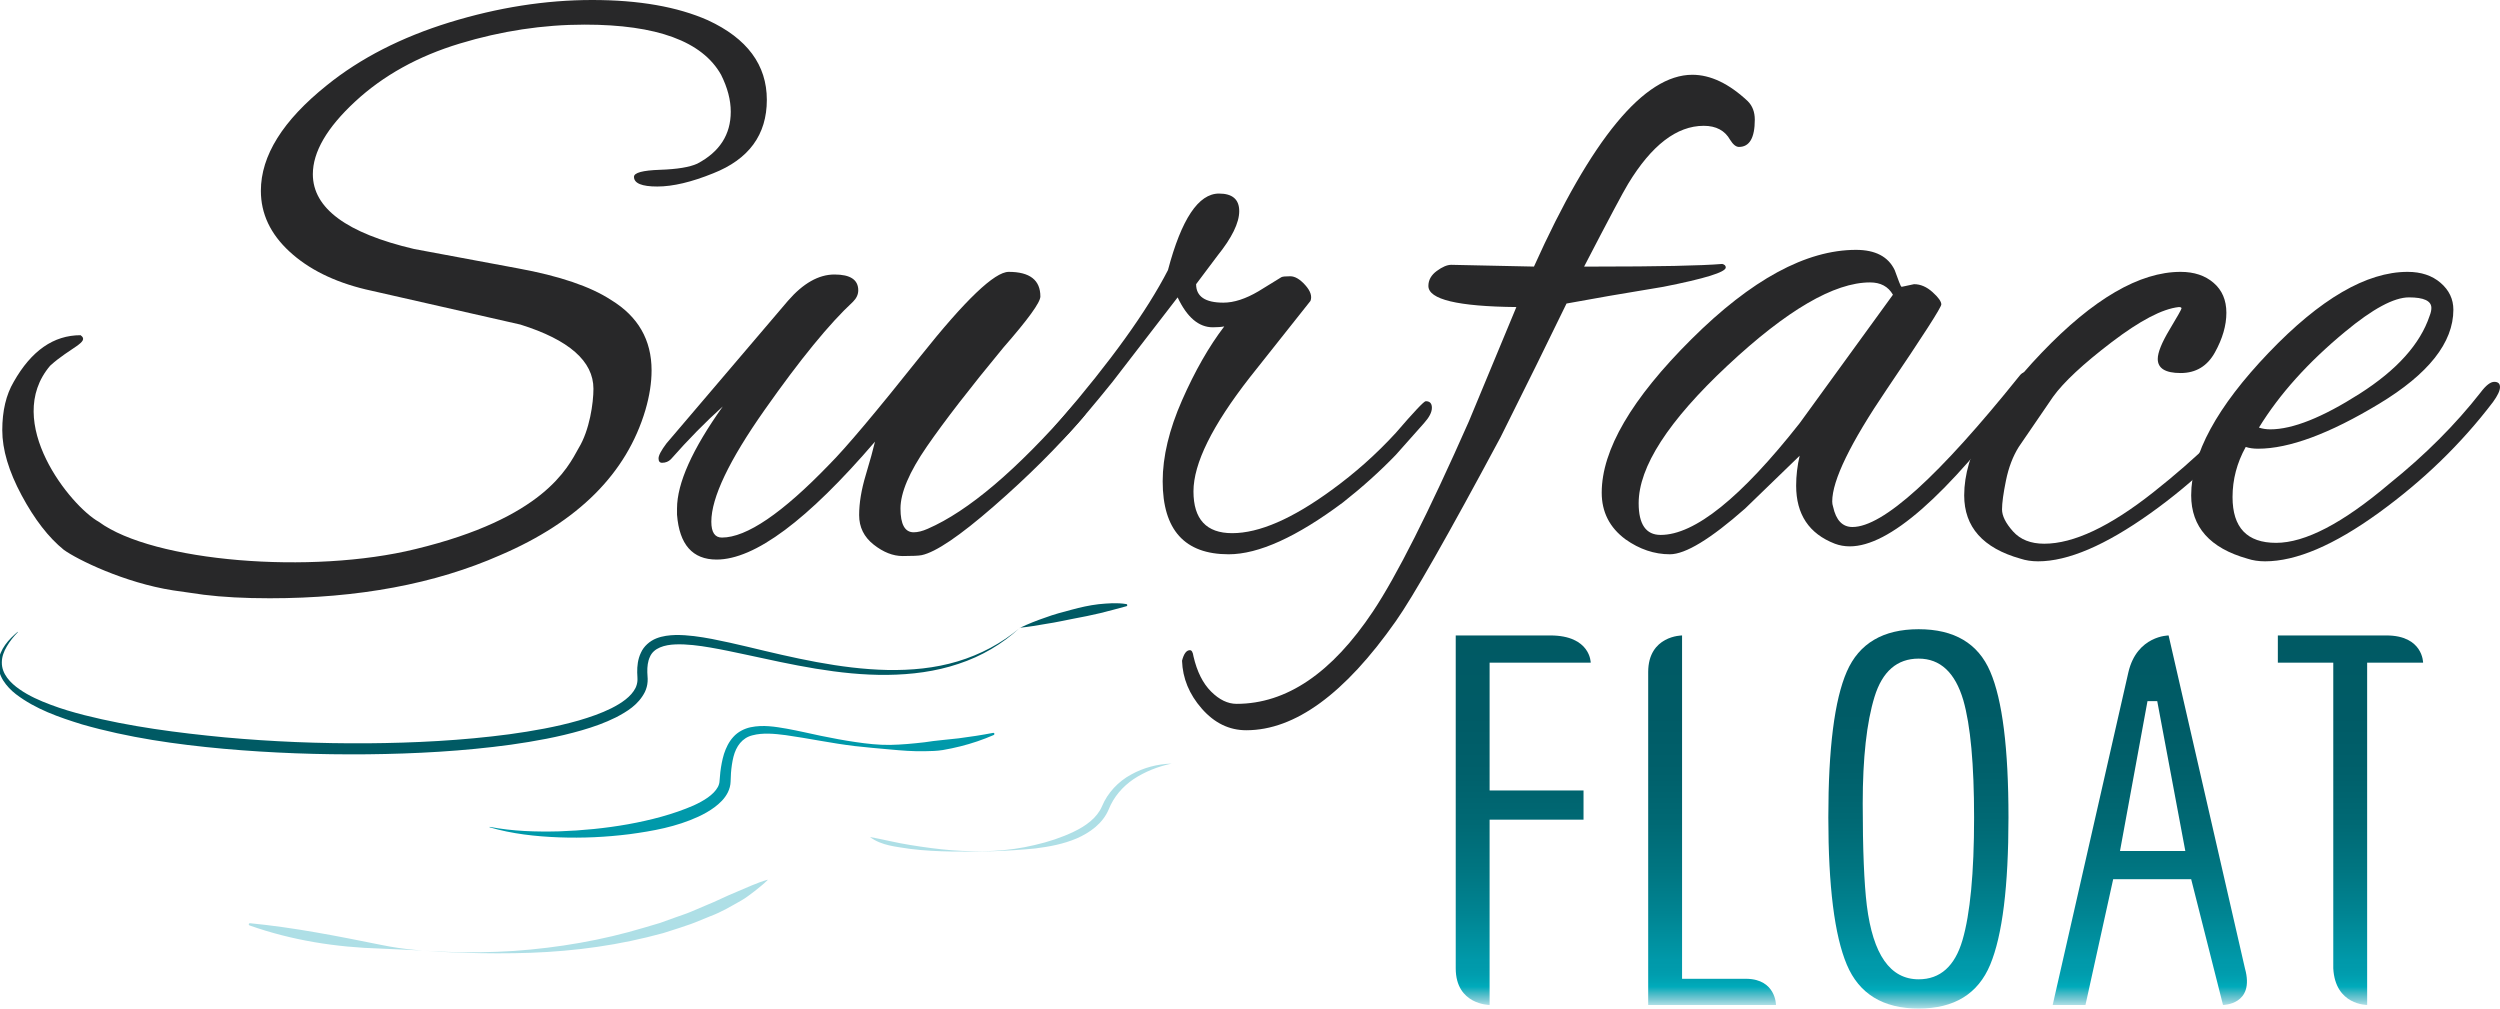
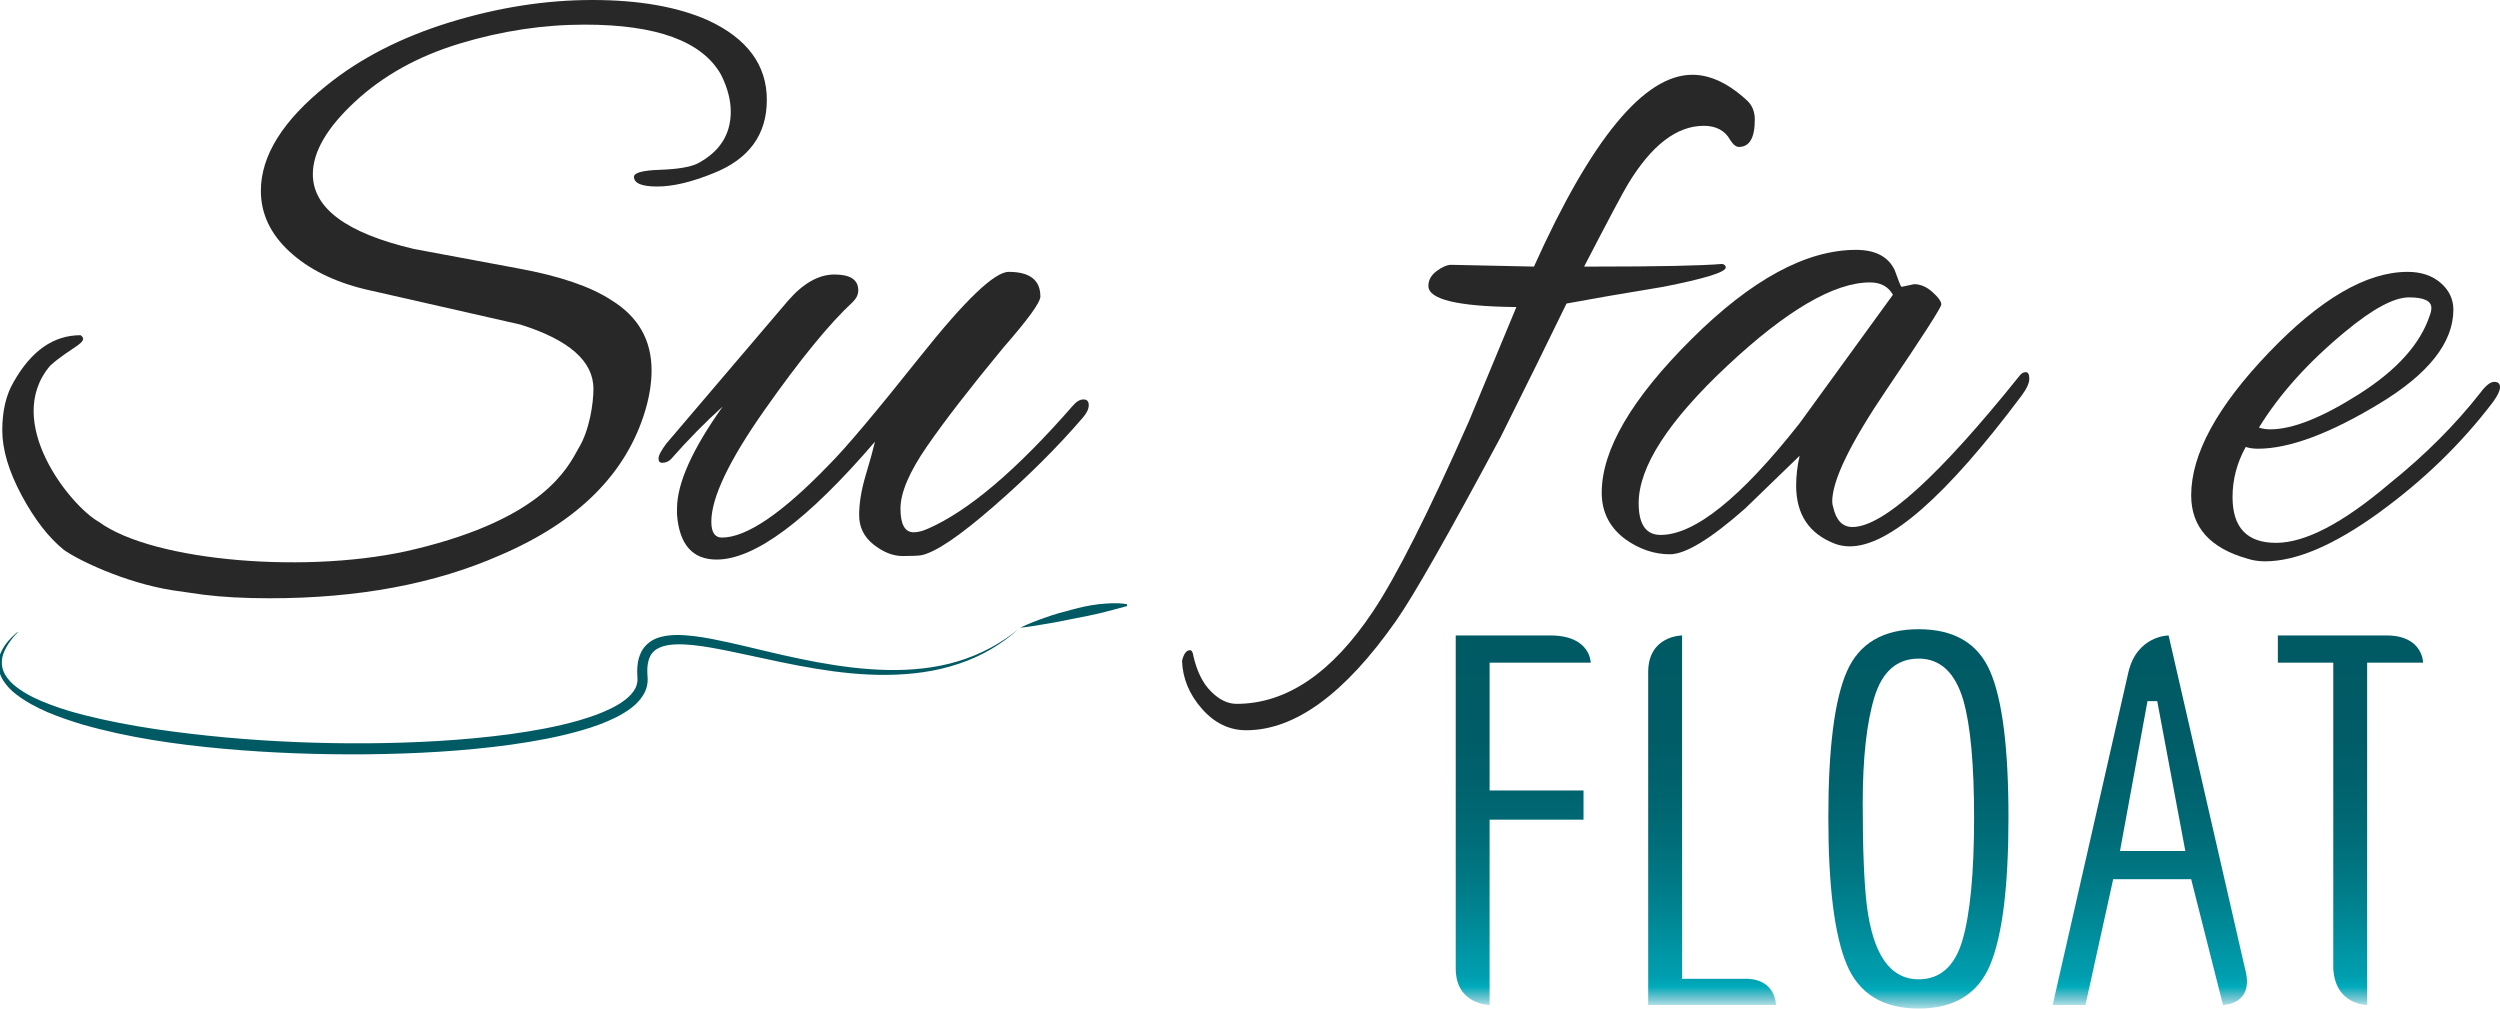
<svg xmlns="http://www.w3.org/2000/svg" version="1.1" id="SFlogo" x="0px" y="0px" viewBox="0 0 340.98 137.56" style="enable-background:new 0 0 340.98 137.56;" xml:space="preserve">
  <g id="surface_x5F_float_x5F_logo_1_">
    <g id="floatoutline2">
      <linearGradient id="f_2_" gradientUnits="userSpaceOnUse" x1="207.751" y1="86.669" x2="207.751" y2="137.069">
        <stop offset="0" style="stop-color:#005A64" />
        <stop offset="0.215" style="stop-color:#005B66" />
        <stop offset="0.371" style="stop-color:#00606B" />
        <stop offset="0.507" style="stop-color:#006974" />
        <stop offset="0.632" style="stop-color:#007581" />
        <stop offset="0.75" style="stop-color:#008492" />
        <stop offset="0.861" style="stop-color:#0096A6" />
        <stop offset="0.878" style="stop-color:#0099AA" />
        <stop offset="0.898" style="stop-color:#009AAB" />
        <stop offset="0.917" style="stop-color:#009DAE" />
        <stop offset="0.934" style="stop-color:#00A3B3" />
        <stop offset="0.951" style="stop-color:#00ABBB" />
        <stop offset="0.968" style="stop-color:#40B8C5" />
        <stop offset="0.985" style="stop-color:#78C8D3" />
        <stop offset="1" style="stop-color:#AEDFE6" />
      </linearGradient>
      <path id="f_1_" style="fill:url(#f_2_);" d="M203.17,111.8v25.27c0,0-4.62,0-4.62-5v-45.4h12.89c5.52,0,5.52,3.71,5.52,3.71    l-13.79,0v17.43l12.81,0v3.99" />
      <linearGradient id="l_1_" gradientUnits="userSpaceOnUse" x1="233.511" y1="86.669" x2="233.511" y2="137.069">
        <stop offset="0" style="stop-color:#005A64" />
        <stop offset="0.215" style="stop-color:#005B66" />
        <stop offset="0.371" style="stop-color:#00606B" />
        <stop offset="0.507" style="stop-color:#006974" />
        <stop offset="0.632" style="stop-color:#007581" />
        <stop offset="0.75" style="stop-color:#008492" />
        <stop offset="0.861" style="stop-color:#0096A6" />
        <stop offset="0.878" style="stop-color:#0099AA" />
        <stop offset="0.898" style="stop-color:#009AAB" />
        <stop offset="0.917" style="stop-color:#009DAE" />
        <stop offset="0.934" style="stop-color:#00A3B3" />
        <stop offset="0.951" style="stop-color:#00ABBB" />
        <stop offset="0.968" style="stop-color:#40B8C5" />
        <stop offset="0.985" style="stop-color:#78C8D3" />
        <stop offset="1" style="stop-color:#AEDFE6" />
      </linearGradient>
      <path id="l" style="fill:url(#l_1_);" d="M229.42,86.67v46.83l8.81,0c4,0.07,4,3.57,4,3.57H224.8v-45.4    C224.8,86.67,229.42,86.67,229.42,86.67z" />
      <linearGradient id="o_1_" gradientUnits="userSpaceOnUse" x1="261.651" y1="85.829" x2="261.651" y2="137.559">
        <stop offset="0" style="stop-color:#005A64" />
        <stop offset="0.215" style="stop-color:#005B66" />
        <stop offset="0.371" style="stop-color:#00606B" />
        <stop offset="0.507" style="stop-color:#006974" />
        <stop offset="0.632" style="stop-color:#007581" />
        <stop offset="0.75" style="stop-color:#008492" />
        <stop offset="0.861" style="stop-color:#0096A6" />
        <stop offset="0.878" style="stop-color:#0099AA" />
        <stop offset="0.898" style="stop-color:#009AAB" />
        <stop offset="0.917" style="stop-color:#009DAE" />
        <stop offset="0.934" style="stop-color:#00A3B3" />
        <stop offset="0.951" style="stop-color:#00ABBB" />
        <stop offset="0.968" style="stop-color:#40B8C5" />
        <stop offset="0.985" style="stop-color:#78C8D3" />
        <stop offset="1" style="stop-color:#AEDFE6" />
      </linearGradient>
      <path id="o" style="fill:url(#o_1_);" d="M271.45,131.57c-1.66,3.99-4.91,5.99-9.76,5.99c-4.85,0-8.12-2-9.8-5.99    c-1.68-3.99-2.52-10.69-2.52-20.09c0-9.4,0.84-16.03,2.52-19.88c1.68-3.85,4.95-5.78,9.8-5.78c4.85,0,8.11,1.93,9.76,5.78    c1.66,3.85,2.49,10.48,2.49,19.88C273.94,120.89,273.11,127.58,271.45,131.57z M261.69,133.57c2.94,0,4.94-1.79,5.98-5.35    s1.58-9.14,1.58-16.69c0-7.28-0.49-12.62-1.47-16.03c-1.12-3.78-3.15-5.67-6.09-5.67s-4.95,1.74-6.02,5.21    c-1.07,3.48-1.61,8.33-1.61,14.56s0.19,10.86,0.56,13.9C255.46,130.21,257.81,133.57,261.69,133.57z" />
      <linearGradient id="SVGID_1_" gradientUnits="userSpaceOnUse" x1="293.215" y1="86.669" x2="293.215" y2="137.069">
        <stop offset="0" style="stop-color:#005A64" />
        <stop offset="0.215" style="stop-color:#005B66" />
        <stop offset="0.371" style="stop-color:#00606B" />
        <stop offset="0.507" style="stop-color:#006974" />
        <stop offset="0.632" style="stop-color:#007581" />
        <stop offset="0.75" style="stop-color:#008492" />
        <stop offset="0.861" style="stop-color:#0096A6" />
        <stop offset="0.878" style="stop-color:#0099AA" />
        <stop offset="0.898" style="stop-color:#009AAB" />
        <stop offset="0.917" style="stop-color:#009DAE" />
        <stop offset="0.934" style="stop-color:#00A3B3" />
        <stop offset="0.951" style="stop-color:#00ABBB" />
        <stop offset="0.968" style="stop-color:#40B8C5" />
        <stop offset="0.985" style="stop-color:#78C8D3" />
        <stop offset="1" style="stop-color:#AEDFE6" />
      </linearGradient>
      <path style="fill:url(#SVGID_1_);" d="M303.2,137.07l-4.34-17.15h-10.64l-3.78,17.15h-4.47l10.33-45.4c1.18-5,5.48-5,5.48-5    l10.41,45.4C307.59,137.07,303.2,137.07,303.2,137.07z M298.06,116.07l-3.83-20.44h-1.33l-3.75,20.44H298.06z" />
      <linearGradient id="SVGID_2_" gradientUnits="userSpaceOnUse" x1="320.589" y1="86.669" x2="320.589" y2="137.069">
        <stop offset="0" style="stop-color:#005A64" />
        <stop offset="0.215" style="stop-color:#005B66" />
        <stop offset="0.371" style="stop-color:#00606B" />
        <stop offset="0.507" style="stop-color:#006974" />
        <stop offset="0.632" style="stop-color:#007581" />
        <stop offset="0.75" style="stop-color:#008492" />
        <stop offset="0.861" style="stop-color:#0096A6" />
        <stop offset="0.878" style="stop-color:#0099AA" />
        <stop offset="0.898" style="stop-color:#009AAB" />
        <stop offset="0.917" style="stop-color:#009DAE" />
        <stop offset="0.934" style="stop-color:#00A3B3" />
        <stop offset="0.951" style="stop-color:#00ABBB" />
        <stop offset="0.968" style="stop-color:#40B8C5" />
        <stop offset="0.985" style="stop-color:#78C8D3" />
        <stop offset="1" style="stop-color:#AEDFE6" />
      </linearGradient>
      <path style="fill:url(#SVGID_2_);" d="M318.24,132.07V90.38l-7.56,0v-3.71h14.81c5,0,5,3.71,5,3.71l-7.63,0v46.69    C322.86,137.07,318.5,137.12,318.24,132.07z" />
    </g>
    <g id="surfaceoutline2">
      <path id="s" style="fill:#282829;" d="M97.27,23.64c-2.96,1.2-5.5,1.8-7.62,1.8c-2.12,0-3.18-0.44-3.18-1.32    c0-0.56,1.18-0.88,3.54-0.96c2.36-0.08,4.06-0.36,5.1-0.84c3.04-1.6,4.56-3.96,4.56-7.08c0-1.6-0.44-3.28-1.32-5.04    c-2.56-4.56-8.76-6.84-18.6-6.84c-5.68,0-11.36,0.86-17.04,2.58c-5.68,1.72-10.44,4.36-14.28,7.92c-3.84,3.56-5.76,6.86-5.76,9.9    c0,4.64,4.6,8.04,13.8,10.2l14.16,2.64c5.68,1.04,9.92,2.48,12.72,4.32c3.68,2.24,5.52,5.44,5.52,9.6c0,1.68-0.28,3.48-0.84,5.4    c-2.56,8.64-9.16,15.24-19.8,19.8c-8.88,3.92-19.36,5.88-31.44,5.88c-3.44,0-6.44-0.16-9-0.48l-4.2-0.6    c-6.64-1.04-13.05-4.2-14.88-5.52c-2.08-1.68-4-4.16-5.76-7.44c-1.76-3.28-2.64-6.24-2.64-8.88c0-2.64,0.52-4.84,1.56-6.6    c2.4-4.24,5.44-6.36,9.12-6.36c1.34,0.93-1.43,1.68-4.15,4.16c-6.53,7.68,2.83,19.18,6.63,21.29c7.46,5.49,29.07,7.2,43.2,3.72    c17.46-4.22,20.74-11.04,22.24-13.75c1.52-2.48,2.03-6.19,2.03-8.11c0-3.76-3.32-6.68-9.96-8.76l-21.12-4.8    c-4.32-1.04-7.78-2.76-10.38-5.16c-2.6-2.4-3.9-5.16-3.9-8.28c0-4.8,3-9.6,9-14.4c4.56-3.68,10.14-6.54,16.74-8.58    C67.93,1.02,74.41,0,80.77,0c6.36,0,11.62,0.92,15.78,2.76c5.36,2.48,8.04,6.1,8.04,10.86C104.59,18.38,102.14,21.72,97.27,23.64z    " />
      <path id="u" style="fill:#282829;" d="M125.7,75.72c-0.4,0.08-1.26,0.12-2.58,0.12c-1.32,0-2.64-0.52-3.96-1.56    c-1.32-1.04-1.98-2.38-1.98-4.02c0-1.64,0.3-3.46,0.9-5.46c0.6-2,1.02-3.52,1.26-4.56c-9.2,10.72-16.4,16.08-21.6,16.08    c-3.28,0-5.08-2.04-5.4-6.12c0-0.32,0-0.6,0-0.84c0-3.44,2.08-8.08,6.24-13.92c-2.32,2.08-4.68,4.48-7.08,7.2    c-0.32,0.32-0.72,0.48-1.2,0.48c-0.32,0-0.48-0.2-0.48-0.6c0-0.4,0.36-1.08,1.08-2.04l16.56-19.44c2.08-2.4,4.2-3.6,6.36-3.6    s3.24,0.72,3.24,2.16c0,0.56-0.24,1.08-0.72,1.56c-3.2,2.96-7.22,7.88-12.06,14.76c-4.84,6.88-7.26,11.96-7.26,15.24    c0,1.44,0.48,2.16,1.44,2.16c3.36,0,8.24-3.32,14.64-9.96c2.24-2.24,6.4-7.18,12.48-14.82c6.08-7.64,10.08-11.46,12-11.46    c2.88,0,4.32,1.12,4.32,3.36c0,0.8-1.68,3.12-5.04,6.96c-4.56,5.52-8.04,10.02-10.44,13.5c-2.4,3.48-3.6,6.3-3.6,8.46    c0,2.16,0.6,3.24,1.8,3.24c0.56,0,1.2-0.16,1.92-0.48c5.52-2.4,12.12-8,19.8-16.8c0.48-0.56,0.96-0.84,1.44-0.84    c0.48,0,0.72,0.26,0.72,0.78c0,0.52-0.28,1.1-0.84,1.74c-3.44,4-7.48,8.02-12.12,12.06C130.9,73.1,127.62,75.32,125.7,75.72z" />
-       <path id="r" style="fill:#282829;" d="M167.58,75.6c-6,0-9-3.32-9-9.96c0-3.36,0.88-7.04,2.64-11.04c1.76-4,3.68-7.36,5.76-10.08    c-0.4,0.08-0.92,0.12-1.56,0.12c-1.92,0-3.52-1.36-4.8-4.08l-8.88,11.52c-4.96,6.16-7.84,9.24-8.64,9.24c-0.4,0-0.6-0.16-0.6-0.48    c0-0.8,0.68-1.96,2.04-3.48c6.96-8.08,11.88-14.92,14.76-20.52c1.84-6.96,4.16-10.44,6.96-10.44c1.84,0,2.76,0.8,2.76,2.4    c0,1.6-1,3.64-3,6.12l-2.88,3.84c0,1.68,1.24,2.52,3.72,2.52c1.44,0,3.04-0.52,4.8-1.56l3.12-1.92c0.16-0.08,0.56-0.12,1.2-0.12    c0.64,0,1.32,0.4,2.04,1.2c0.72,0.8,0.96,1.52,0.72,2.16l-8.28,10.44c-5.12,6.56-7.68,11.74-7.68,15.54c0,3.8,1.76,5.7,5.28,5.7    c3.68,0,8.2-1.96,13.56-5.88c3.2-2.32,6.12-4.92,8.76-7.8c2.48-2.88,3.84-4.32,4.08-4.32c0.56,0,0.84,0.3,0.84,0.9    s-0.36,1.3-1.08,2.1l-3.84,4.32c-2.16,2.24-4.56,4.4-7.2,6.48C176.86,73.24,171.66,75.6,167.58,75.6z" />
      <path id="f" style="fill:#282829;" d="M239.34,16.32c0,2.48-0.72,3.72-2.16,3.72c-0.4,0-0.8-0.32-1.2-0.96    c-0.72-1.28-1.92-1.92-3.6-1.92c-3.68,0-7.12,2.64-10.32,7.92c-0.64,1.04-2.64,4.8-6,11.28h1.44c8.72,0,14.52-0.12,17.4-0.36    c0.32,0.08,0.48,0.24,0.48,0.48c0,0.64-2.84,1.52-8.52,2.64c-5.36,0.88-9.76,1.64-13.2,2.28c-2.48,5.12-5.48,11.2-9,18.24    c-7.2,13.44-11.96,21.8-14.28,25.08c-6.96,9.92-13.76,14.88-20.4,14.88c-2.32,0-4.34-0.98-6.06-2.94    c-1.72-1.96-2.62-4.14-2.7-6.54c0.24-0.96,0.6-1.44,1.08-1.44c0.24,0,0.4,0.28,0.48,0.84c0.48,2.08,1.28,3.68,2.4,4.8    c1.12,1.12,2.28,1.68,3.48,1.68c6.8,0,13-4.2,18.6-12.6c3.2-4.8,7.56-13.44,13.08-25.92l6.48-15.6c-8-0.08-12-1.04-12-2.88    c0-0.8,0.38-1.48,1.14-2.04c0.76-0.56,1.42-0.84,1.98-0.84l11.28,0.24c7.84-17.44,15.04-26.16,21.6-26.16c2.48,0,5,1.2,7.56,3.6    C239.02,14.44,239.34,15.28,239.34,16.32z" />
      <path id="a" style="fill:#282829;" d="M259.38,39.12l1.68-0.36c0.88,0,1.72,0.36,2.52,1.08c0.8,0.72,1.2,1.28,1.2,1.68    c0,0.4-2.48,4.26-7.44,11.58c-4.96,7.32-7.44,12.42-7.44,15.3c0,0.24,0.04,0.48,0.12,0.72c0.4,1.84,1.28,2.76,2.64,2.76    c4.16,0,11.76-6.88,22.8-20.64c0.24-0.32,0.52-0.48,0.84-0.48c0.32,0,0.48,0.3,0.48,0.9c0,0.6-0.36,1.38-1.08,2.34    c-10.24,13.68-18.04,20.52-23.4,20.52c-0.72,0-1.4-0.12-2.04-0.36c-3.52-1.36-5.28-4-5.28-7.92c0-1.36,0.16-2.72,0.48-4.08    l-7.44,7.2c-4.72,4.16-8.14,6.24-10.26,6.24c-2.12,0-4.14-0.68-6.06-2.04c-2.16-1.6-3.24-3.72-3.24-6.36    c0-5.84,4.08-12.82,12.24-20.94c8.16-8.12,15.64-12.18,22.44-12.18c2.64,0,4.4,0.92,5.28,2.76c0.24,0.64,0.44,1.18,0.6,1.62    C259.18,38.9,259.3,39.12,259.38,39.12z M223.5,68.64c0,2.88,1,4.32,3,4.32c4.64,0,10.96-5.08,18.96-15.24l12.72-17.52    c-0.64-1.12-1.68-1.68-3.12-1.68c-4.88,0-11.36,3.78-19.44,11.34C227.54,57.42,223.5,63.68,223.5,68.64z" />
-       <path id="c" style="fill:#282829;" d="M277.98,76.56c-0.88,0-1.68-0.12-2.4-0.36c-5.12-1.44-7.68-4.32-7.68-8.64    c0-5.6,3.52-12.08,10.56-19.44c7.04-7.36,13.36-11.04,18.96-11.04c1.84,0,3.34,0.5,4.5,1.5c1.16,1,1.74,2.36,1.74,4.08    c0,1.72-0.52,3.52-1.56,5.4c-1.04,1.88-2.6,2.82-4.68,2.82c-2.08,0-3.12-0.64-3.12-1.92c0-0.88,0.54-2.22,1.62-4.02    c1.08-1.8,1.62-2.76,1.62-2.88s-0.12-0.18-0.36-0.18c-2.24,0.24-5.3,1.84-9.18,4.8c-3.88,2.96-6.54,5.44-7.98,7.44l-4.68,6.84    c-0.8,1.28-1.38,2.8-1.74,4.56c-0.36,1.76-0.54,3.08-0.54,3.96c0,0.88,0.5,1.88,1.5,3c1,1.12,2.42,1.68,4.26,1.68    c4,0,8.96-2.34,14.88-7.02c5.92-4.68,10.48-9.14,13.68-13.38c0.4-0.48,0.88-0.72,1.44-0.72c0.56,0,0.84,0.16,0.84,0.48    c0,0.32-0.2,0.72-0.6,1.2c-4.4,5.84-9.66,10.94-15.78,15.3C287.16,74.38,282.06,76.56,277.98,76.56z" />
      <path id="e" style="fill:#282829;" d="M308.94,76.56c-0.88,0-1.68-0.12-2.4-0.36c-5.12-1.44-7.68-4.32-7.68-8.64    c0-5.6,3.52-12.08,10.56-19.44c7.04-7.36,13.36-11.04,18.96-11.04c1.84,0,3.34,0.5,4.5,1.5c1.16,1,1.74,2.22,1.74,3.66    c0,4.48-3.38,8.76-10.14,12.84c-6.76,4.08-12.26,6.12-16.5,6.12c-0.64,0-1.2-0.08-1.68-0.24c-1.2,2.16-1.8,4.44-1.8,6.84    c0,4.16,1.98,6.24,5.94,6.24s9.1-2.68,15.42-8.04c4.88-3.92,9.04-8.08,12.48-12.48c0.72-0.96,1.34-1.44,1.86-1.44    c0.52,0,0.78,0.24,0.78,0.72s-0.32,1.16-0.96,2.04c-4.32,5.68-9.52,10.72-15.6,15.12C318.34,74.36,313.18,76.56,308.94,76.56z     M331.62,42c0-0.96-1.02-1.44-3.06-1.44c-2.04,0-4.94,1.56-8.7,4.68c-5.04,4.16-8.96,8.52-11.76,13.08c0.48,0.16,1,0.24,1.56,0.24    c3.04,0,7.1-1.62,12.18-4.86c5.08-3.24,8.26-6.78,9.54-10.62C331.54,42.68,331.62,42.32,331.62,42z" />
    </g>
    <g id="ripplelines">
      <g id="rippleline4">
-         <path style="fill:#AEDFE6;" d="M159.79,104.15c-1.86,0.39-3.63,1.1-5.17,2.11c-1.52,1.03-2.73,2.45-3.39,4.11     c-0.82,1.97-2.62,3.22-4.39,3.99c-1.81,0.77-3.73,1.12-5.62,1.36c-3.81,0.38-7.59,0.48-11.4,0.42c-1.9-0.03-3.81-0.12-5.7-0.36     c-1.86-0.3-3.87-0.42-5.47-1.62c1.88,0.34,3.67,0.81,5.55,1.1c1.86,0.3,3.74,0.56,5.63,0.71c3.77,0.28,7.63,0.18,11.31-0.72     c1.84-0.42,3.64-1.01,5.29-1.8c1.64-0.78,3.19-1.88,3.87-3.47c0.77-1.86,2.24-3.4,3.96-4.33     C155.96,104.7,157.88,104.2,159.79,104.15z" />
-       </g>
+         </g>
      <g id="rippleline3">
        <path style="fill:#005A64;" d="M2.42,86.24c-0.57,0.58-1.08,1.22-1.48,1.91c-0.41,0.68-0.69,1.44-0.69,2.2     c-0.02,1.56,1.15,2.79,2.41,3.66c1.28,0.9,2.75,1.55,4.25,2.11c1.5,0.57,3.04,1.02,4.6,1.42c6.25,1.58,12.69,2.41,19.14,3.03     c6.45,0.59,12.94,0.85,19.43,0.81c6.48-0.05,12.97-0.38,19.38-1.23c3.2-0.44,6.39-1,9.47-1.88c1.53-0.45,3.05-0.97,4.44-1.66     c1.37-0.69,2.73-1.59,3.32-2.8c0.14-0.3,0.22-0.61,0.25-0.93c0.02-0.17,0-0.3,0-0.51l-0.03-0.65c-0.01-0.87,0.08-1.8,0.5-2.68     c0.39-0.9,1.22-1.61,2.09-1.96c0.88-0.35,1.77-0.44,2.63-0.47c1.72-0.02,3.36,0.24,4.98,0.54c1.62,0.31,3.21,0.68,4.79,1.05     c6.32,1.52,12.66,3.04,19.14,3.18c3.22,0.06,6.48-0.24,9.57-1.17c3.09-0.93,6.02-2.47,8.5-4.58l0,0l0,0     c1.13-0.54,2.29-1,3.47-1.4c1.17-0.44,2.37-0.75,3.58-1.07c1.2-0.33,2.42-0.6,3.67-0.75c1.25-0.12,2.5-0.23,3.79-0.02     c0.09,0.01,0.14,0.1,0.13,0.18c-0.01,0.06-0.06,0.11-0.11,0.12l-0.02,0c-1.19,0.33-2.38,0.64-3.57,0.94     c-1.19,0.29-2.4,0.52-3.61,0.75c-1.21,0.23-2.41,0.51-3.64,0.69c-1.22,0.22-2.44,0.42-3.69,0.55l0,0l0,0     c-2.39,2.22-5.27,3.91-8.39,4.93c-3.11,1.05-6.41,1.46-9.69,1.5c-6.59,0.07-13.04-1.41-19.38-2.78     c-1.59-0.34-3.18-0.68-4.76-0.95c-1.58-0.27-3.18-0.48-4.72-0.43c-1.53,0.05-3.02,0.48-3.53,1.71c-0.28,0.59-0.37,1.33-0.35,2.08     l0.03,0.57c0.01,0.2,0.04,0.48,0.01,0.71c-0.03,0.49-0.16,0.98-0.37,1.42c-0.89,1.76-2.47,2.69-3.94,3.46     c-1.52,0.76-3.09,1.31-4.68,1.77c-3.18,0.92-6.42,1.5-9.66,1.96c-6.5,0.89-13.03,1.24-19.57,1.31     c-6.53,0.06-13.07-0.17-19.58-0.75c-6.51-0.59-13.02-1.51-19.35-3.33c-3.13-0.97-6.31-2.06-9.01-4.12     c-0.67-0.52-1.27-1.14-1.74-1.88c-0.45-0.74-0.74-1.63-0.65-2.5c0.18-1.78,1.41-3.09,2.63-4.12c0.01-0.01,0.03-0.01,0.03,0     C2.43,86.21,2.43,86.23,2.42,86.24z" />
      </g>
      <g id="rippleline2">
-         <path style="fill:#AEDFE6;" d="M104.69,120.04c-0.55,0.54-1.15,1.02-1.76,1.5c-0.61,0.46-1.22,0.95-1.89,1.32     c-1.34,0.75-2.66,1.55-4.1,2.08l-2.13,0.87c-0.71,0.29-1.45,0.5-2.17,0.76l-2.19,0.7l-2.22,0.57     c-5.95,1.45-12.04,2.09-18.11,2.17c-3.03,0.05-6.07-0.01-9.09-0.15c-1.52-0.03-3.02-0.22-4.54-0.27l-4.55-0.21     c-6.09-0.17-12.16-1.12-17.91-3.16c-0.08-0.03-0.12-0.12-0.09-0.2c0.02-0.07,0.09-0.11,0.16-0.1c6.07,0.59,11.95,1.76,17.9,2.96     c2.97,0.62,6,0.85,9.03,0.95c3.03,0.12,6.06,0.06,9.08-0.13c6.03-0.43,12.02-1.45,17.76-3.18l2.16-0.64l2.11-0.76     c0.7-0.26,1.42-0.47,2.11-0.77l2.07-0.88c1.39-0.55,2.71-1.25,4.11-1.81c1.39-0.57,2.74-1.24,4.25-1.67c0.01,0,0.03,0,0.03,0.01     C104.69,120.02,104.69,120.04,104.69,120.04z" />
-       </g>
+         </g>
      <g id="rippleline1">
-         <path style="fill:#0099AA;" d="M66.81,112.78c3.12,0.6,6.3,0.69,9.46,0.61c3.16-0.11,6.3-0.42,9.4-0.97     c3.08-0.56,6.15-1.35,8.93-2.56c1.35-0.62,2.72-1.43,3.31-2.52c0.14-0.27,0.22-0.54,0.23-0.82c0.03-0.41,0.06-0.82,0.11-1.23     c0.1-0.82,0.25-1.65,0.5-2.47c0.27-0.81,0.65-1.64,1.28-2.32c0.62-0.69,1.5-1.13,2.35-1.31c1.73-0.36,3.36-0.07,4.94,0.2     c1.58,0.29,3.13,0.65,4.68,0.98c1.55,0.32,3.11,0.61,4.68,0.84c1.56,0.23,3.14,0.41,4.72,0.39c1.58-0.03,3.15-0.18,4.71-0.36     c1.55-0.25,3.1-0.35,4.66-0.54c1.56-0.2,3.12-0.44,4.68-0.74c0.08-0.02,0.17,0.04,0.18,0.12c0.01,0.07-0.03,0.14-0.09,0.17     c-1.47,0.64-3,1.16-4.57,1.55c-0.78,0.19-1.57,0.37-2.37,0.5c-0.8,0.13-1.61,0.15-2.42,0.16c-1.61,0.04-3.23-0.09-4.82-0.24     c-1.59-0.15-3.18-0.27-4.77-0.46c-3.17-0.38-6.3-1.05-9.42-1.49c-1.54-0.2-3.14-0.35-4.53,0.02c-1.41,0.34-2.24,1.5-2.6,2.93     c-0.18,0.71-0.28,1.46-0.34,2.22c-0.03,0.38-0.04,0.76-0.05,1.15c-0.01,0.51-0.15,1.03-0.37,1.47c-0.44,0.89-1.13,1.52-1.82,2.04     c-0.7,0.52-1.44,0.93-2.19,1.28c-3.03,1.4-6.24,1.97-9.42,2.4c-3.19,0.4-6.4,0.55-9.6,0.43c-3.19-0.12-6.4-0.47-9.47-1.37     c-0.01,0-0.02-0.02-0.02-0.03C66.79,112.78,66.8,112.77,66.81,112.78z" />
-       </g>
+         </g>
    </g>
  </g>
</svg>